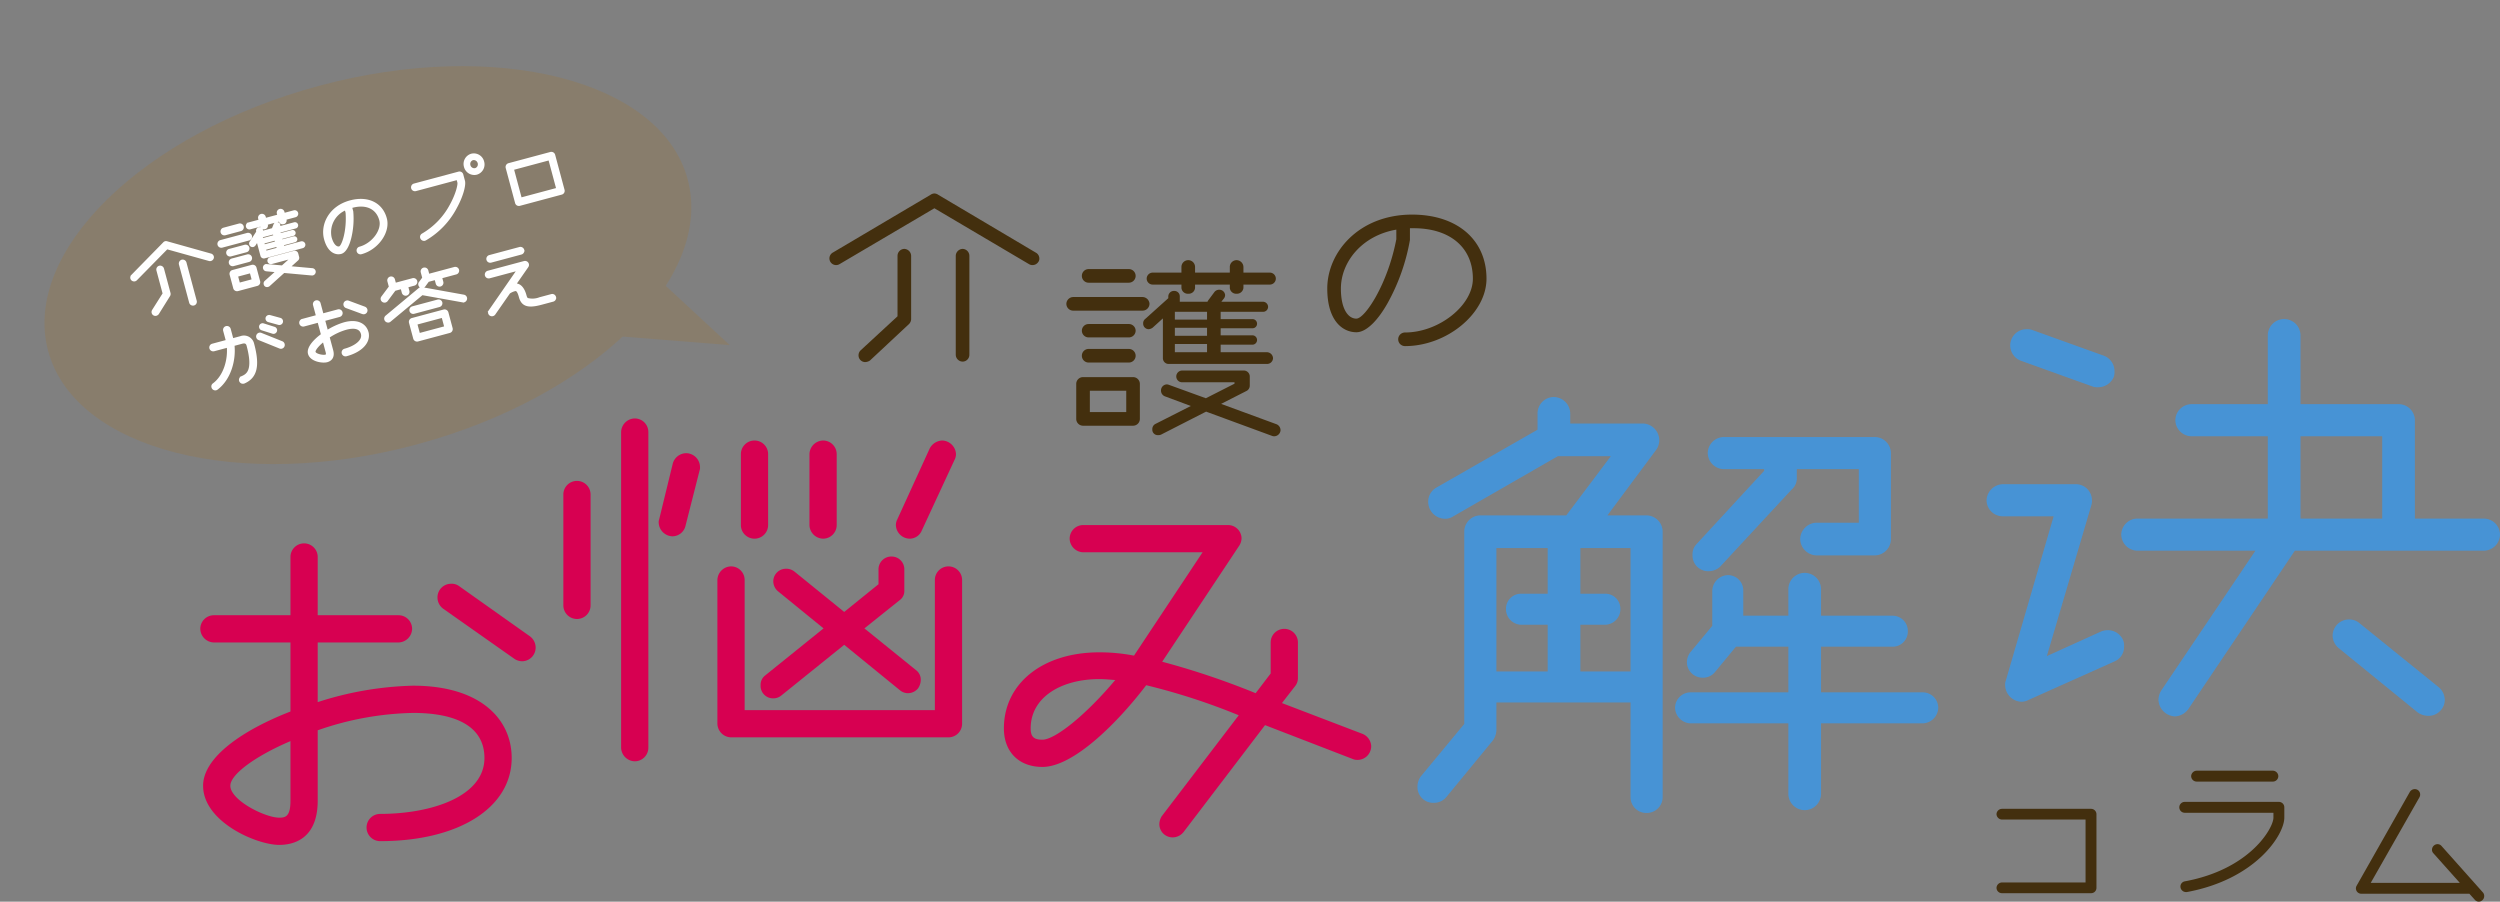
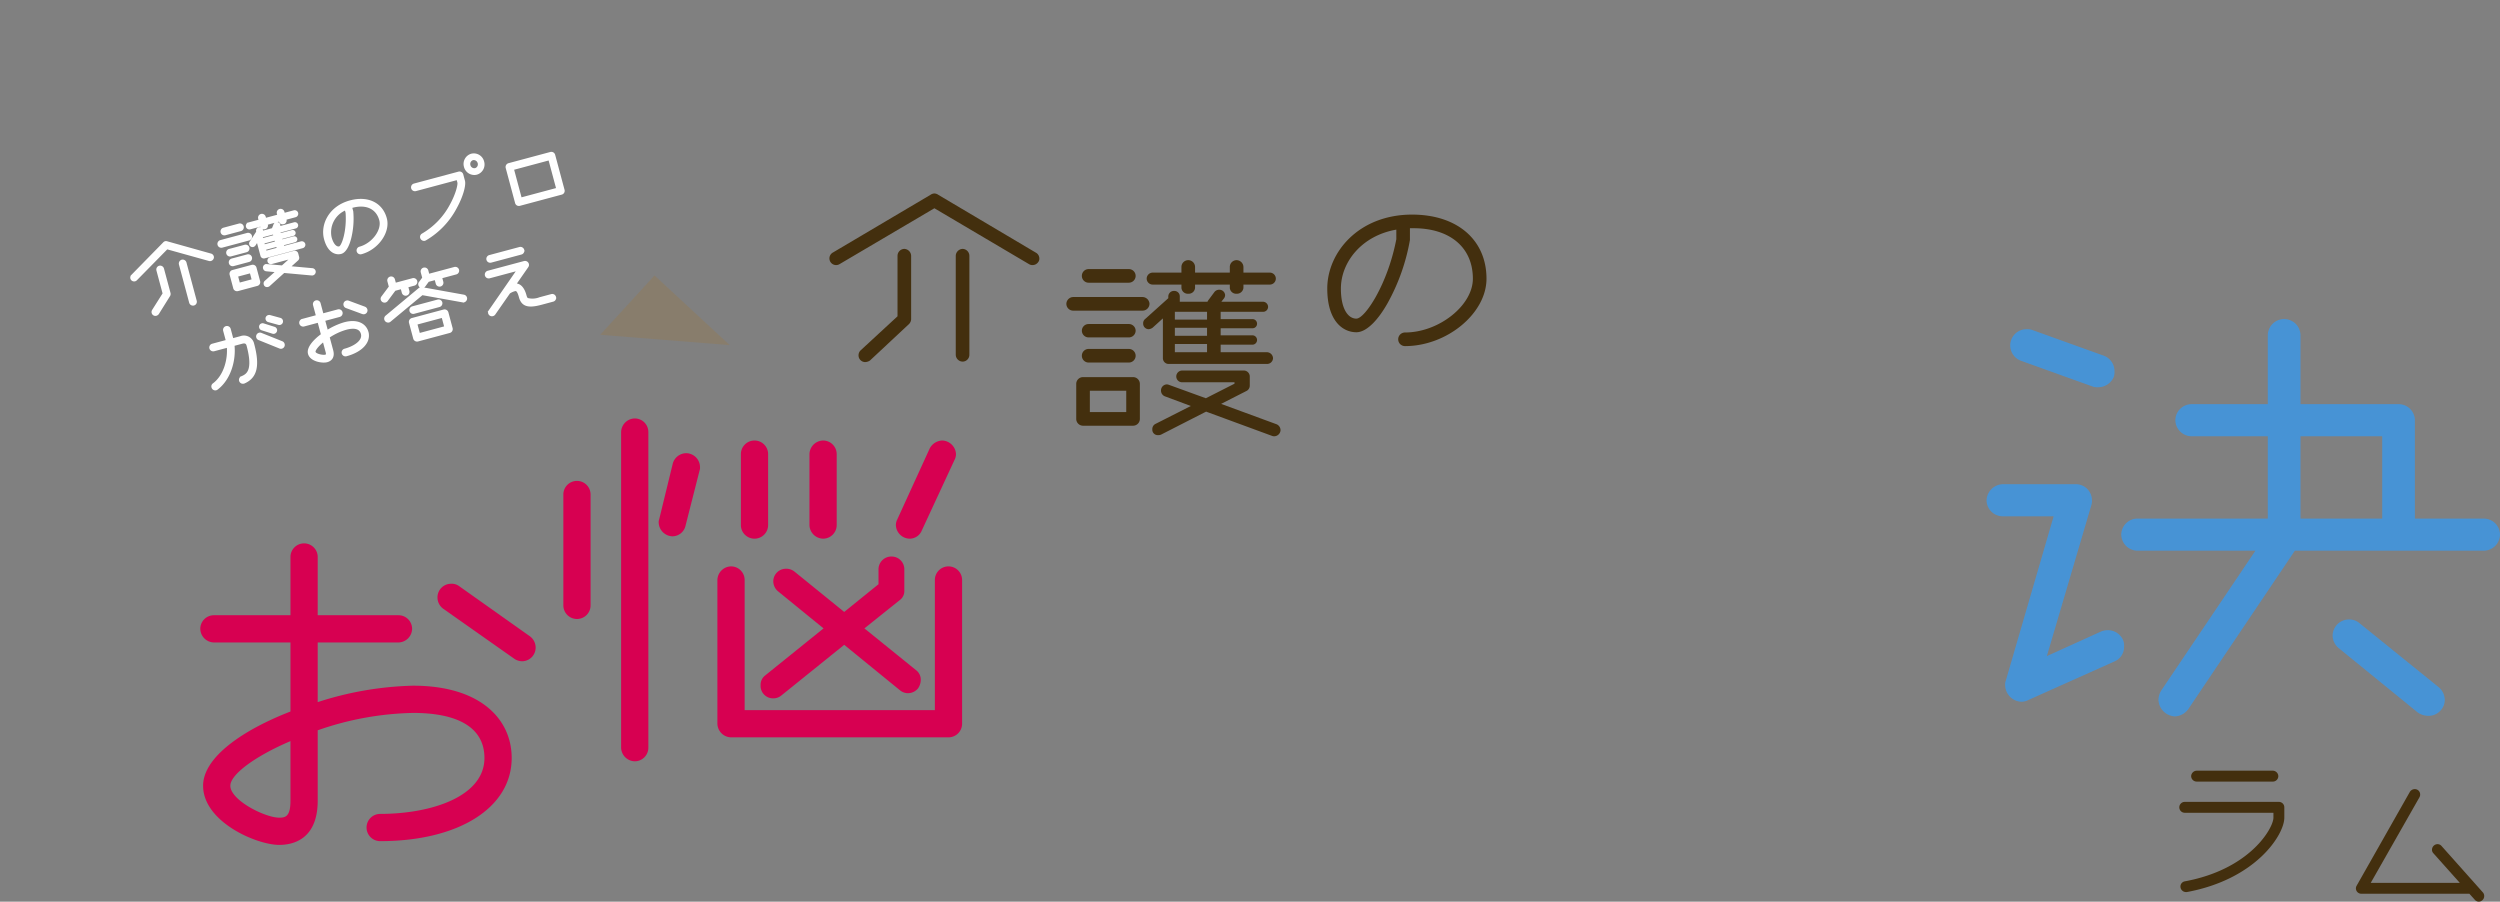
<svg xmlns="http://www.w3.org/2000/svg" viewBox="0 0 532.284 191.971">
  <rect x="0" y="0" width="532.284" height="191.971" fill="#808080" stroke="none" />
  <defs>
    <style>
      .cls-1 {
        fill: #432f0e;
      }

      .cls-2 {
        fill: #d70051;
      }

      .cls-3 {
        fill: #4793d5;
      }

      .cls-4 {
        fill: #887d6c;
      }

      .cls-5 {
        fill: #fff;
        stroke: #fff;
        stroke-width: 0.5px;
      }
    </style>
  </defs>
  <g id="グループ化_3053" data-name="グループ化 3053" transform="translate(-451.679 -331.038)">
    <path id="パス_1593" data-name="パス 1593" class="cls-1" d="M22.45-22.05a1.43,1.43,0,0,0-.75-1.25L.95-35.6a1.594,1.594,0,0,0-.85-.3,1.594,1.594,0,0,0-.85.3l-20.8,12.3a1.426,1.426,0,0,0-.7,1.25,1.431,1.431,0,0,0,1.4,1.4,1.411,1.411,0,0,0,.75-.2L.1-32.75l20.15,11.9a1.411,1.411,0,0,0,.75.2,1.487,1.487,0,0,0,1.25-.7A1.148,1.148,0,0,0,22.45-22.05ZM7.55-1.55v-21.1A1.484,1.484,0,0,0,6.1-24.1a1.52,1.52,0,0,0-1.45,1.45v21.1A1.484,1.484,0,0,0,6.1-.1,1.451,1.451,0,0,0,7.55-1.55Zm-12.4-7.6v-13.5A1.52,1.52,0,0,0-6.3-24.1a1.484,1.484,0,0,0-1.45,1.45v12.9L-15.6-2.5a1.439,1.439,0,0,0-.45,1.05A1.42,1.42,0,0,0-14.6,0a1.861,1.861,0,0,0,1-.35L-5.3-8.1A1.559,1.559,0,0,0-4.85-9.15Z" transform="translate(650.523 408.129)" />
    <path id="パス_1594" data-name="パス 1594" class="cls-1" d="M21.8-32.75a1.291,1.291,0,0,0-1.3-1.3H14.9v-1.2a1.484,1.484,0,0,0-1.45-1.45A1.451,1.451,0,0,0,12-35.25v1.2H4.6v-1.2A1.451,1.451,0,0,0,3.15-36.7,1.451,1.451,0,0,0,1.7-35.25v1.2H-4.4a1.291,1.291,0,0,0-1.3,1.3A1.281,1.281,0,0,0-4.4-31.5H1.7v.7a1.355,1.355,0,0,0,1.45,1.25A1.355,1.355,0,0,0,4.6-30.8v-.7H12v.7a1.355,1.355,0,0,0,1.45,1.25A1.387,1.387,0,0,0,14.9-30.8v-.7h5.6A1.281,1.281,0,0,0,21.8-32.75ZM21.2-15.8a1.324,1.324,0,0,0-1.3-1.3H10.05v-1.6H16.8a1,1,0,0,0,1-1,1,1,0,0,0-1-1H10.05v-1.5H16.8a.961.961,0,0,0,1-.95.972.972,0,0,0-1-1H10.05V-25.7h9a1.068,1.068,0,0,0,1.1-1.05,1.11,1.11,0,0,0-1.1-1.1H10.2l.55-.7a1.2,1.2,0,0,0,.25-.7A1.219,1.219,0,0,0,9.75-30.4a1.259,1.259,0,0,0-1,.45L7.45-28.2a1.253,1.253,0,0,0-.2.35H1.35v-1.1a1.155,1.155,0,0,0-1.2-1.2,1.2,1.2,0,0,0-1.25,1.2v.35l-4.95,4.45a1.15,1.15,0,0,0-.4.9A1.186,1.186,0,0,0-5.3-22a1.558,1.558,0,0,0,.9-.35l2.15-1.95v8.5A1.228,1.228,0,0,0-1-14.6H19.9A1.273,1.273,0,0,0,21.2-15.8ZM-8.05-33.35A1.451,1.451,0,0,0-9.5-34.8h-8.6a1.441,1.441,0,0,0-1.4,1.45,1.441,1.441,0,0,0,1.4,1.45h8.6A1.451,1.451,0,0,0-8.05-33.35ZM22.8-.5a1.379,1.379,0,0,0-.95-1.3L10.15-6.1l5.4-2.75a1.271,1.271,0,0,0,.7-1.15v-1.95A1.27,1.27,0,0,0,15-13.2H1.85A1.27,1.27,0,0,0,.6-11.95,1.238,1.238,0,0,0,1.85-10.7H13v.3L6.9-7.3-.95-10.15a1.46,1.46,0,0,0-.45-.1,1.281,1.281,0,0,0-1.25,1.3A1.291,1.291,0,0,0-1.8-7.7L3.7-5.65l-7.5,3.8A1.219,1.219,0,0,0-4.5-.7,1.152,1.152,0,0,0-3.25.55a1.268,1.268,0,0,0,.6-.1l9.6-4.9L20.95.7a1.46,1.46,0,0,0,.45.1,1.38,1.38,0,0,0,1.3-.85A1.46,1.46,0,0,0,22.8-.5ZM-5.1-27.4a1.52,1.52,0,0,0-1.45-1.45h-14.8A1.484,1.484,0,0,0-22.8-27.4a1.451,1.451,0,0,0,1.45,1.45h14.8A1.484,1.484,0,0,0-5.1-27.4Zm-2.95,5.7A1.441,1.441,0,0,0-9.5-23.1h-8.6a1.431,1.431,0,0,0-1.4,1.4,1.441,1.441,0,0,0,1.4,1.45h8.6A1.451,1.451,0,0,0-8.05-21.7Zm0,5.35A1.451,1.451,0,0,0-9.5-17.8h-8.6a1.441,1.441,0,0,0-1.4,1.45,1.441,1.441,0,0,0,1.4,1.45h8.6A1.451,1.451,0,0,0-8.05-16.35Zm.9,13.45v-7.45A1.451,1.451,0,0,0-8.6-11.8H-19.25a1.451,1.451,0,0,0-1.45,1.45V-2.9a1.451,1.451,0,0,0,1.45,1.45H-8.6A1.451,1.451,0,0,0-7.15-2.9ZM7.15-24.05H.3V-25.7H7.15Zm0,3.45H.3v-1.7H7.15Zm0,3.5H.3v-1.75H7.15ZM-10.05-4.35H-17.8V-8.9h7.75Z" transform="translate(701.523 423.129)" />
    <path id="パス_1595" data-name="パス 1595" class="cls-1" d="M16.65-17.75C16.65-26,10.45-31.4.8-31.4c-11.3,0-18.05,8-18.05,15.75,0,6.9,3.3,9.3,6.2,9.3,2.2,0,4.7-2.7,6.7-6.3A42.94,42.94,0,0,0,.35-26v-2.5H1.1c7.85,0,12.65,4.15,12.65,10.75C13.75-12.05,6.5-6.3-.7-6.3A1.451,1.451,0,0,0-2.15-4.85,1.451,1.451,0,0,0-.7-3.4C8.2-3.4,16.65-10.35,16.65-17.75Zm-19.2-8.4c-1.85,9.65-6.7,16.9-8.5,16.9s-3.3-2.1-3.3-6.4c0-5.55,4.35-11.25,11.8-12.55Z" transform="translate(751.523 408.129)" />
-     <path id="パス_1589" data-name="パス 1589" class="cls-1" d="M9.52-6.04V-21.76a1.153,1.153,0,0,0-1.16-1.12H-10.6a1.181,1.181,0,0,0-1.16,1.12A1.187,1.187,0,0,0-10.6-20.6H7.2V-7.2H-10.6a1.187,1.187,0,0,0-1.16,1.16A1.152,1.152,0,0,0-10.6-4.92H8.36A1.127,1.127,0,0,0,9.52-6.04Z" transform="translate(888.523 526.129)" />
    <path id="パス_1588" data-name="パス 1588" class="cls-1" d="M9.24-25.84A1.187,1.187,0,0,0,8.08-27H-8.16a1.216,1.216,0,0,0-1.16,1.16,1.187,1.187,0,0,0,1.16,1.16H8.08A1.161,1.161,0,0,0,9.24-25.84ZM10.52-17v-2.2a1.161,1.161,0,0,0-1.16-1.16H-10.68a1.161,1.161,0,0,0-1.16,1.16,1.161,1.161,0,0,0,1.16,1.16H8.2V-17c0,2.2-4.96,11-18.88,13.56a1.123,1.123,0,0,0-.92,1.12,1.187,1.187,0,0,0,1.16,1.16h.2C4.48-3.88,10.52-13.36,10.52-17Z" transform="translate(927.523 522.129)" />
    <path id="パス_1587" data-name="パス 1587" class="cls-1" d="M14.08-4.28a1.153,1.153,0,0,0-.28-.8L5-14.96a1.115,1.115,0,0,0-.84-.4,1.2,1.2,0,0,0-1.2,1.2,1.027,1.027,0,0,0,.28.72L8.88-7.12H-10.08L.28-25.32a1.129,1.129,0,0,0,.16-.6A1.135,1.135,0,0,0-.72-27.08a1.255,1.255,0,0,0-1.04.6L-13.08-6.52a1.129,1.129,0,0,0-.16.6A1.153,1.153,0,0,0-12.08-4.8h23l1.12,1.24a1.169,1.169,0,0,0,.88.44A1.187,1.187,0,0,0,14.08-4.28Z" transform="translate(966.523 526.129)" />
    <path id="パス_1592" data-name="パス 1592" class="cls-2" d="M38.2-47.2A2.982,2.982,0,0,0,37-49.6L21.9-60.3a2.618,2.618,0,0,0-1.7-.5,2.9,2.9,0,0,0-2.9,2.9,2.982,2.982,0,0,0,1.2,2.4L33.7-44.8a3.022,3.022,0,0,0,1.6.5A2.9,2.9,0,0,0,38.2-47.2ZM33.1-23.7c0-8.3-6.7-15.4-21-15.4A70.994,70.994,0,0,0-8.2-35.6V-48.3H9a2.968,2.968,0,0,0,2.9-2.9A2.9,2.9,0,0,0,9-54.1H-8.2V-66.5a2.9,2.9,0,0,0-2.9-2.9A2.9,2.9,0,0,0-14-66.5v12.4H-30.3a2.9,2.9,0,0,0-2.9,2.9,2.968,2.968,0,0,0,2.9,2.9H-14v14.7c-10.3,4-18.6,9.8-18.6,15.8,0,7.7,11.4,12.6,16.2,12.6,3.8,0,8.2-1.9,8.2-9.4v-15a64.915,64.915,0,0,1,20.3-3.7c9.2,0,15.2,2.9,15.2,9.6,0,8.2-11.3,11.9-22.2,11.9A2.9,2.9,0,0,0,2.2-8.9,2.9,2.9,0,0,0,5.1-6C21.8-6,33.1-13.1,33.1-23.7ZM-14-14.6c0,3.4-1.1,3.6-2.4,3.6-3,0-10.4-3.7-10.4-6.8,0-2.4,5.3-6.3,12.8-9.5Z" transform="translate(527.523 516.129)" />
    <path id="パス_1591" data-name="パス 1591" class="cls-2" d="M40.7-66.4a3.041,3.041,0,0,0-2.9-2.9,3.129,3.129,0,0,0-2.7,1.7L28.2-52.5a2.663,2.663,0,0,0-.3,1.2,2.989,2.989,0,0,0,3,2.9,2.776,2.776,0,0,0,2.5-1.7l7-15.1A2.663,2.663,0,0,0,40.7-66.4ZM15.3-51.3V-66.4a2.9,2.9,0,0,0-2.9-2.9,2.968,2.968,0,0,0-2.9,2.9v15.1a2.968,2.968,0,0,0,2.9,2.9A2.9,2.9,0,0,0,15.3-51.3ZM.7-51.3V-66.4a2.9,2.9,0,0,0-2.9-2.9,2.9,2.9,0,0,0-2.9,2.9v15.1a2.9,2.9,0,0,0,2.9,2.9A2.9,2.9,0,0,0,.7-51.3Zm32.5,33a2.512,2.512,0,0,0-1-2.1l-11-8.9,7.5-6a2.393,2.393,0,0,0,1-2.1v-4.4A2.712,2.712,0,0,0,27-44.6a2.734,2.734,0,0,0-2.8,2.8v3.1l-7.3,5.9L6.3-41.4A2.792,2.792,0,0,0,4.5-42a2.689,2.689,0,0,0-2.7,2.7,2.814,2.814,0,0,0,1,2.1l9.7,7.9L.1-19.3a2.512,2.512,0,0,0-1,2.1,2.653,2.653,0,0,0,2.7,2.8A2.716,2.716,0,0,0,3.5-15L16.9-25.8l11.9,9.7a2.716,2.716,0,0,0,1.7.6,2.814,2.814,0,0,0,2.1-1A3.226,3.226,0,0,0,33.2-18.3ZM42-9V-39.6a2.9,2.9,0,0,0-2.9-2.9,2.9,2.9,0,0,0-2.9,2.9v27.7H-4.3V-39.6a2.9,2.9,0,0,0-2.9-2.9,2.968,2.968,0,0,0-2.9,2.9V-9A2.968,2.968,0,0,0-7.2-6.1H39.1A2.9,2.9,0,0,0,42-9ZM-13.8-63.6a2.989,2.989,0,0,0-2.9-3,3,3,0,0,0-2.9,2.2l-2.9,11.9a1.7,1.7,0,0,0-.1.7,3.041,3.041,0,0,0,2.9,2.9,2.885,2.885,0,0,0,2.8-2.2l3-11.8A1.7,1.7,0,0,0-13.8-63.6Zm-11,59.7V-71.1A2.9,2.9,0,0,0-27.7-74a2.968,2.968,0,0,0-2.9,2.9V-3.9A2.968,2.968,0,0,0-27.7-1,2.9,2.9,0,0,0-24.8-3.9ZM-37.1-34.2V-57.8A2.9,2.9,0,0,0-40-60.7a2.9,2.9,0,0,0-2.9,2.9v23.6A2.9,2.9,0,0,0-40-31.3,2.9,2.9,0,0,0-37.1-34.2Z" transform="translate(614.523 494.129)" />
-     <path id="パス_1590" data-name="パス 1590" class="cls-2" d="M39.1-16.3a2.963,2.963,0,0,0-2-2.6l-17-6.5L22.9-29a2.716,2.716,0,0,0,.6-1.7v-7.6a2.9,2.9,0,0,0-2.9-2.9,2.9,2.9,0,0,0-2.9,2.9v6.6l-3.2,4.2A166.247,166.247,0,0,0-5.4-34.2L11-58.9a3.022,3.022,0,0,0,.5-1.6,2.883,2.883,0,0,0-2.9-2.8H-22.2a2.9,2.9,0,0,0-2.9,2.9,2.968,2.968,0,0,0,2.9,2.9H3.2l-14.6,22a38.519,38.519,0,0,0-7.4-.7c-12,0-20.3,6.6-20.3,16.2,0,5,3.2,8.2,8.2,8.2,6.8,0,16.4-9.9,22.1-17.4a136.509,136.509,0,0,1,19.7,6.4L-5.5-1.3A3.32,3.32,0,0,0-6,.3,2.819,2.819,0,0,0-3.2,3.2,2.982,2.982,0,0,0-.8,2L16.5-20.7l18.9,7.3a2.769,2.769,0,0,0,.9.1A2.907,2.907,0,0,0,39.1-16.3Zm-54.5-14c-6.2,7.4-12.8,12.7-15.5,12.7-1.8,0-2.5-.6-2.5-2.4,0-6.7,6.6-10.5,14.6-10.5C-17.7-30.5-16.6-30.4-15.4-30.3Z" transform="translate(704.523 506.129)" />
    <path id="パス_1585" data-name="パス 1585" class="cls-3" d="M55.44-40.32a3.459,3.459,0,0,0-3.48-3.36H37.32v-21a3.459,3.459,0,0,0-3.48-3.36H12.96V-82.68a3.482,3.482,0,0,0-3.48-3.48A3.483,3.483,0,0,0,6-82.68v14.64H-10.2a3.459,3.459,0,0,0-3.48,3.36A3.483,3.483,0,0,0-10.2-61.2H6v17.52H-21.72a3.459,3.459,0,0,0-3.48,3.36,3.483,3.483,0,0,0,3.48,3.48H3.36L-16.68-7.08a3.984,3.984,0,0,0-.6,1.92,3.671,3.671,0,0,0,3.48,3.6,3.708,3.708,0,0,0,2.88-1.56L11.76-36.84h40.2A3.483,3.483,0,0,0,55.44-40.32ZM43.68-5.04A3.588,3.588,0,0,0,42.36-7.8L25.44-21.48a3.35,3.35,0,0,0-2.16-.72,3.482,3.482,0,0,0-3.48,3.48,3.538,3.538,0,0,0,1.32,2.64L37.92-2.4a3.951,3.951,0,0,0,2.28.72,3.4,3.4,0,0,0,2.64-1.2A3.292,3.292,0,0,0,43.68-5.04ZM-26.64-75a3.5,3.5,0,0,0-2.28-3.36l-15.36-5.52A3.322,3.322,0,0,0-45.36-84a3.459,3.459,0,0,0-3.48,3.36,3.5,3.5,0,0,0,2.28,3.36l15.36,5.52a3.322,3.322,0,0,0,1.08.12,3.615,3.615,0,0,0,3.36-2.28A3.322,3.322,0,0,0-26.64-75Zm2.04,58.56a3.044,3.044,0,0,0-.24-1.44,3.537,3.537,0,0,0-3.24-2.04,4.314,4.314,0,0,0-1.32.24L-41.04-14.4l9.48-32.16a2.642,2.642,0,0,0,.12-.96A3.436,3.436,0,0,0-35.04-51H-50.4a3.562,3.562,0,0,0-3.48,3.48,3.457,3.457,0,0,0,3.48,3.36h10.8L-49.8-9.12a2.042,2.042,0,0,0-.12.84,3.587,3.587,0,0,0,3.48,3.6A3.2,3.2,0,0,0-45-5.04l18.48-8.28A3.333,3.333,0,0,0-24.6-16.44ZM30.36-43.68H12.96V-61.2h17.4Z" transform="translate(928.523 485.129)" />
-     <path id="パス_1586" data-name="パス 1586" class="cls-3" d="M44.76-58.32V-76.68a3.459,3.459,0,0,0-3.48-3.36H9.24a3.459,3.459,0,0,0-3.48,3.36A3.483,3.483,0,0,0,9.24-73.2h8.52v.36L3.48-57.36a3.175,3.175,0,0,0-.96,2.52A3.311,3.311,0,0,0,6-51.48a3.568,3.568,0,0,0,2.4-.96L23.64-68.88a3.1,3.1,0,0,0,1.08-2.52v-1.8h13.2v11.4h-9a3.562,3.562,0,0,0-3.48,3.48,3.562,3.562,0,0,0,3.48,3.48H41.28A3.483,3.483,0,0,0,44.76-58.32ZM54.84-22.44a3.305,3.305,0,0,0-3.24-3.24H29.88V-35.4H45.12a3.227,3.227,0,0,0,3.24-3.24A3.255,3.255,0,0,0,45.12-42H29.88v-5.64a3.483,3.483,0,0,0-3.48-3.48,3.483,3.483,0,0,0-3.48,3.48V-42h-9.6v-5.28a3.253,3.253,0,0,0-3.24-3.36,3.434,3.434,0,0,0-3.36,3.36v7.44L2.04-34.2a3.6,3.6,0,0,0-.72,2.16A3.331,3.331,0,0,0,4.68-28.8,3.268,3.268,0,0,0,7.2-29.88l4.56-5.52H22.92v9.72H2.04A3.305,3.305,0,0,0-1.2-22.44a3.414,3.414,0,0,0,3.24,3.36H22.92v15A3.483,3.483,0,0,0,26.4-.6a3.483,3.483,0,0,0,3.48-3.48v-15H51.6A3.414,3.414,0,0,0,54.84-22.44ZM-3.84-3.36V-59.88a3.483,3.483,0,0,0-3.48-3.48H-15.6L-5.16-77.4a3.626,3.626,0,0,0,.6-1.92,3.587,3.587,0,0,0-3.48-3.6H-23.52v-2.16A3.562,3.562,0,0,0-27-88.56a3.482,3.482,0,0,0-3.48,3.48v3.48l-21.6,12.36a3.421,3.421,0,0,0-1.68,3,3.61,3.61,0,0,0,3.6,3.6,3,3,0,0,0,1.68-.48l22.32-12.84h11.28l-9.48,12.6H-42.72a3.459,3.459,0,0,0-3.36,3.48v40.92L-55.32-7.8a3.6,3.6,0,0,0-.72,2.16,3.339,3.339,0,0,0,3.48,3.48,3.4,3.4,0,0,0,2.64-1.2l9.96-12.12a3.951,3.951,0,0,0,.72-2.28v-5.76h28.56V-3.36A3.354,3.354,0,0,0-7.32,0,3.382,3.382,0,0,0-3.84-3.36Zm-6.84-26.76H-21.36v-9.96h5.4a3.312,3.312,0,0,0,3.12-3.36,3.2,3.2,0,0,0-3.12-3.24h-5.4V-56.4h10.68Zm-17.64,0H-39.24V-56.4h10.92v9.72h-5.76a3.2,3.2,0,0,0-3.12,3.24,3.312,3.312,0,0,0,3.12,3.36h5.76Z" transform="translate(809.523 504.129)" />
-     <path id="パス_1597" data-name="パス 1597" class="cls-4" d="M70.482,0c38.926,0,70.482,17.714,70.482,39.564S109.408,79.129,70.482,79.129,0,61.415,0,39.564,31.556,0,70.482,0Z" transform="matrix(0.966, -0.259, 0.259, 0.966, 451.679, 367.522)" />
    <path id="パス_1596" data-name="パス 1596" class="cls-5" d="M-31.02-8.82a.572.572,0,0,0-.3-.5l-8.3-4.92a.637.637,0,0,0-.34-.12.637.637,0,0,0-.34.12l-8.32,4.92a.57.57,0,0,0-.28.5.572.572,0,0,0,.56.56.564.564,0,0,0,.3-.08l8.08-4.76,8.06,4.76a.564.564,0,0,0,.3.08.6.6,0,0,0,.5-.28A.459.459,0,0,0-31.02-8.82Zm-5.96,8.2V-9.06a.594.594,0,0,0-.58-.58.608.608,0,0,0-.58.58V-.62a.594.594,0,0,0,.58.58A.58.58,0,0,0-36.98-.62Zm-4.96-3.04v-5.4a.608.608,0,0,0-.58-.58.594.594,0,0,0-.58.58V-3.9L-46.24-1a.576.576,0,0,0-.18.42.568.568,0,0,0,.58.58.744.744,0,0,0,.4-.14l3.32-3.1A.624.624,0,0,0-41.94-3.66Zm30.66-9.44a.516.516,0,0,0-.52-.52h-2.24v-.48a.594.594,0,0,0-.58-.58.58.58,0,0,0-.58.58v.48h-2.96v-.48a.58.58,0,0,0-.58-.58.58.58,0,0,0-.58.58v.48h-2.44a.516.516,0,0,0-.52.52.512.512,0,0,0,.52.5h2.44v.28a.542.542,0,0,0,.58.5.542.542,0,0,0,.58-.5v-.28h2.96v.28a.542.542,0,0,0,.58.5.555.555,0,0,0,.58-.5v-.28h2.24A.512.512,0,0,0-11.28-13.1Zm-.24,6.78a.529.529,0,0,0-.52-.52h-3.94v-.64h2.7a.4.4,0,0,0,.4-.4.4.4,0,0,0-.4-.4h-2.7v-.6h2.7a.385.385,0,0,0,.4-.38.389.389,0,0,0-.4-.4h-2.7v-.62h3.6a.427.427,0,0,0,.44-.42.444.444,0,0,0-.44-.44h-3.54l.22-.28a.478.478,0,0,0,.1-.28.488.488,0,0,0-.5-.46.5.5,0,0,0-.4.18l-.52.7a.5.5,0,0,0-.08.14h-2.36v-.44a.462.462,0,0,0-.48-.48.479.479,0,0,0-.5.48v.14l-1.98,1.78a.46.46,0,0,0-.16.36.474.474,0,0,0,.46.5.623.623,0,0,0,.36-.14l.86-.78v3.4a.491.491,0,0,0,.5.48h8.36A.509.509,0,0,0-11.52-6.32Zm-11.7-7.02a.58.58,0,0,0-.58-.58h-3.44a.577.577,0,0,0-.56.58.577.577,0,0,0,.56.58h3.44A.58.58,0,0,0-23.22-13.34ZM-10.88-.2a.552.552,0,0,0-.38-.52l-4.68-1.72,2.16-1.1A.508.508,0,0,0-13.5-4v-.78a.508.508,0,0,0-.5-.5h-5.26a.508.508,0,0,0-.5.5.5.5,0,0,0,.5.5h4.46v.12l-2.44,1.24-3.14-1.14a.584.584,0,0,0-.18-.04.512.512,0,0,0-.5.52.516.516,0,0,0,.34.5l2.2.82-3,1.52a.488.488,0,0,0-.28.46.461.461,0,0,0,.5.5.507.507,0,0,0,.24-.04l3.84-1.96,5.6,2.06a.584.584,0,0,0,.18.04.552.552,0,0,0,.52-.34A.584.584,0,0,0-10.88-.2ZM-22.04-10.96a.608.608,0,0,0-.58-.58h-5.92a.594.594,0,0,0-.58.58.58.58,0,0,0,.58.58h5.92A.594.594,0,0,0-22.04-10.96Zm-1.18,2.28a.577.577,0,0,0-.58-.56h-3.44a.572.572,0,0,0-.56.56.577.577,0,0,0,.56.58h3.44A.58.58,0,0,0-23.22-8.68Zm0,2.14a.58.58,0,0,0-.58-.58h-3.44a.577.577,0,0,0-.56.58.577.577,0,0,0,.56.58h3.44A.58.58,0,0,0-23.22-6.54Zm.36,5.38V-4.14a.58.58,0,0,0-.58-.58H-27.7a.58.58,0,0,0-.58.58v2.98a.58.58,0,0,0,.58.58h4.26A.58.58,0,0,0-22.86-1.16Zm5.72-8.46h-2.74v-.66h2.74Zm0,1.38h-2.74v-.68h2.74Zm0,1.4h-2.74v-.7h2.74Zm-6.88,5.1h-3.1V-3.56h3.1ZM6.66-7.1c0-3.3-2.48-5.46-6.34-5.46-4.52,0-7.22,3.2-7.22,6.3,0,2.76,1.32,3.72,2.48,3.72.88,0,1.88-1.08,2.68-2.52A17.176,17.176,0,0,0,.14-10.4v-1h.3c3.14,0,5.06,1.66,5.06,4.3,0,2.28-2.9,4.58-5.78,4.58a.58.58,0,0,0-.58.58.58.58,0,0,0,.58.58C3.28-1.36,6.66-4.14,6.66-7.1Zm-7.68-3.36C-1.76-6.6-3.7-3.7-4.42-3.7s-1.32-.84-1.32-2.56a5.342,5.342,0,0,1,4.72-5.02ZM29.8-13.42a2.012,2.012,0,0,0-1.96-2.06,2.016,2.016,0,0,0-1.98,2.06,2.016,2.016,0,0,0,1.98,2.06A2.012,2.012,0,0,0,29.8-13.42Zm-5,2.88v-1.38a.58.58,0,0,0-.58-.58H14.4a.58.58,0,0,0-.58.58.58.58,0,0,0,.58.58h9.24v.8c0,.48-.92,2.28-2.8,4.24a15.79,15.79,0,0,1-7.46,4.52.556.556,0,0,0-.44.56.609.609,0,0,0,.56.6,1.032,1.032,0,0,0,.22-.04A16.938,16.938,0,0,0,21.7-5.54C23.58-7.5,24.8-9.6,24.8-10.54Zm4.08-2.88a1.091,1.091,0,0,1-1.04,1.12,1.107,1.107,0,0,1-1.06-1.12,1.112,1.112,0,0,1,1.06-1.14A1.109,1.109,0,0,1,28.88-13.42ZM44.78-3.16V-10.9a.594.594,0,0,0-.58-.58H34.96a.594.594,0,0,0-.58.58v7.74a.58.58,0,0,0,.58.58H44.2A.58.58,0,0,0,44.78-3.16Zm-1.16-.58h-8.1v-6.58h8.1ZM-20.34,8.18a.5.5,0,0,0-.24-.44l-1.98-1.16a.554.554,0,0,0-.26-.06.5.5,0,0,0-.52.5.535.535,0,0,0,.24.46l1.98,1.16a.533.533,0,0,0,.24.06A.52.52,0,0,0-20.34,8.18Zm-1.7,1.5a.521.521,0,0,0-.26-.44l-2.04-1.3a.459.459,0,0,0-.28-.08.5.5,0,0,0-.5.52.526.526,0,0,0,.24.44l2.04,1.3a.547.547,0,0,0,.28.08A.529.529,0,0,0-22.04,9.68Zm.76,3.4a.56.56,0,0,0-.24-.46l-3.82-2.86a.543.543,0,0,0-.34-.12.573.573,0,0,0-.58.6.553.553,0,0,0,.24.44l3.82,2.88a.543.543,0,0,0,.34.12A.573.573,0,0,0-21.28,13.08Zm-6.26-1.7A1.97,1.97,0,0,0-29.7,9.32h-1.84V7.04a.58.58,0,0,0-.58-.58.58.58,0,0,0-.58.58V9.32h-3.22a.58.58,0,0,0-.58.58.594.594,0,0,0,.58.58h3.1c-.48,2.8-2.3,5.94-5.04,7.02a.533.533,0,0,0-.36.52.585.585,0,0,0,.58.6.711.711,0,0,0,.2-.04c3.22-1.3,5.3-4.88,5.8-8.1h1.94c.82,0,1,.44,1,.9,0,5.58-1.68,6.06-2.98,6.24a.581.581,0,0,0-.5.58.594.594,0,0,0,.58.58h.1C-28.72,18.36-27.54,16.18-27.54,11.38Zm25.18-.82a.6.6,0,0,0-.24-.48L-5.62,7.94a.524.524,0,0,0-.34-.1.579.579,0,0,0-.58.58.6.6,0,0,0,.24.48l3.04,2.14a.6.6,0,0,0,.32.1A.579.579,0,0,0-2.36,10.56Zm-1.02,4.7c0-1.66-1.34-3.08-4.2-3.08a14.2,14.2,0,0,0-4.06.7V10.34H-8.2a.594.594,0,0,0,.58-.58.58.58,0,0,0-.58-.58h-3.44V6.7a.58.58,0,0,0-.58-.58.58.58,0,0,0-.58.58V9.18h-3.26a.58.58,0,0,0-.58.58.594.594,0,0,0,.58.58h3.26v2.94c-2.06.8-3.72,1.96-3.72,3.16,0,1.54,2.28,2.52,3.24,2.52.76,0,1.64-.38,1.64-1.88v-3a12.983,12.983,0,0,1,4.06-.74c1.84,0,3.04.58,3.04,1.92,0,1.64-2.26,2.38-4.44,2.38a.58.58,0,0,0-.58.58.58.58,0,0,0,.58.58C-5.64,18.8-3.38,17.38-3.38,15.26Zm-9.42,1.82c0,.68-.22.72-.48.72-.6,0-2.08-.74-2.08-1.36,0-.48,1.06-1.26,2.56-1.9ZM18.68,7.46a.58.58,0,0,0-.58-.58H12.32V5.9a.58.58,0,1,0-1.16,0V7.18l-.98.78a.531.531,0,0,0-.22.44.58.58,0,0,0,.58.58.561.561,0,0,0,.38-.14l1.02-.82h1.68V9.06a.58.58,0,0,0,1.16,0V8.02H18.1A.577.577,0,0,0,18.68,7.46Zm.1,6.14a.583.583,0,0,0-.34-.52l-8.2-3.86A.469.469,0,0,0,10,9.18a.507.507,0,0,0-.24.04L1.4,13.08a.583.583,0,0,0-.34.52.6.6,0,0,0,.58.6.533.533,0,0,0,.24-.06L10,10.4l7.96,3.74a.533.533,0,0,0,.24.06.62.62,0,0,0,.52-.34A.554.554,0,0,0,18.78,13.6ZM9.46,7.46a.58.58,0,0,0-.58-.58H4.96V5.9a.58.58,0,0,0-.58-.58.594.594,0,0,0-.58.58V7.18L1.64,8.88a.559.559,0,0,0-.22.44.59.59,0,0,0,.56.58.658.658,0,0,0,.38-.12L4.58,8.02H6.14V9.06a.594.594,0,0,0,.58.58.58.58,0,0,0,.58-.58V8.02H8.88A.577.577,0,0,0,9.46,7.46Zm3.98,5.76a.577.577,0,0,0-.58-.56H7.28a.57.57,0,1,0,0,1.14h5.58A.58.58,0,0,0,13.44,13.22Zm.7,5.9v-3.5a.594.594,0,0,0-.58-.58H6.54a.594.594,0,0,0-.58.58v3.5a.594.594,0,0,0,.58.58h7.02A.594.594,0,0,0,14.14,19.12Zm-1.16-.58H7.12V16.18h5.86Zm20.2-11.6a.594.594,0,0,0-.58-.58H25.94a.594.594,0,0,0-.58.58.58.58,0,0,0,.58.58H32.6A.58.58,0,0,0,33.18,6.94Zm3.94,11.44a.568.568,0,0,0-.58-.58H33.96a4.282,4.282,0,0,1-2.58-.52c-.2-.18-.24-.46-.24-.88,0-1.56-.52-2.64-1.58-2.82l3.6-3.04a.579.579,0,0,0,.2-.46.6.6,0,0,0-.58-.58H24.76a.594.594,0,0,0-.58.58.58.58,0,0,0,.58.58h6.42l-8.2,6.96a.551.551,0,0,0-.22.42.584.584,0,0,0,.6.58.6.6,0,0,0,.36-.12l4.24-3.58a3.767,3.767,0,0,1,1.24-.22c.38,0,.78.06.78,1.7,0,2.02,1.3,2.56,3.98,2.56h2.58A.568.568,0,0,0,37.12,18.38Z" transform="translate(529.202 386.163) rotate(-15)" />
    <path id="パス_1584" data-name="パス 1584" class="cls-4" d="M-3630.966,10358.683l16.017,14.839-27.578-2.205Z" transform="translate(4222 -9969)" />
  </g>
</svg>